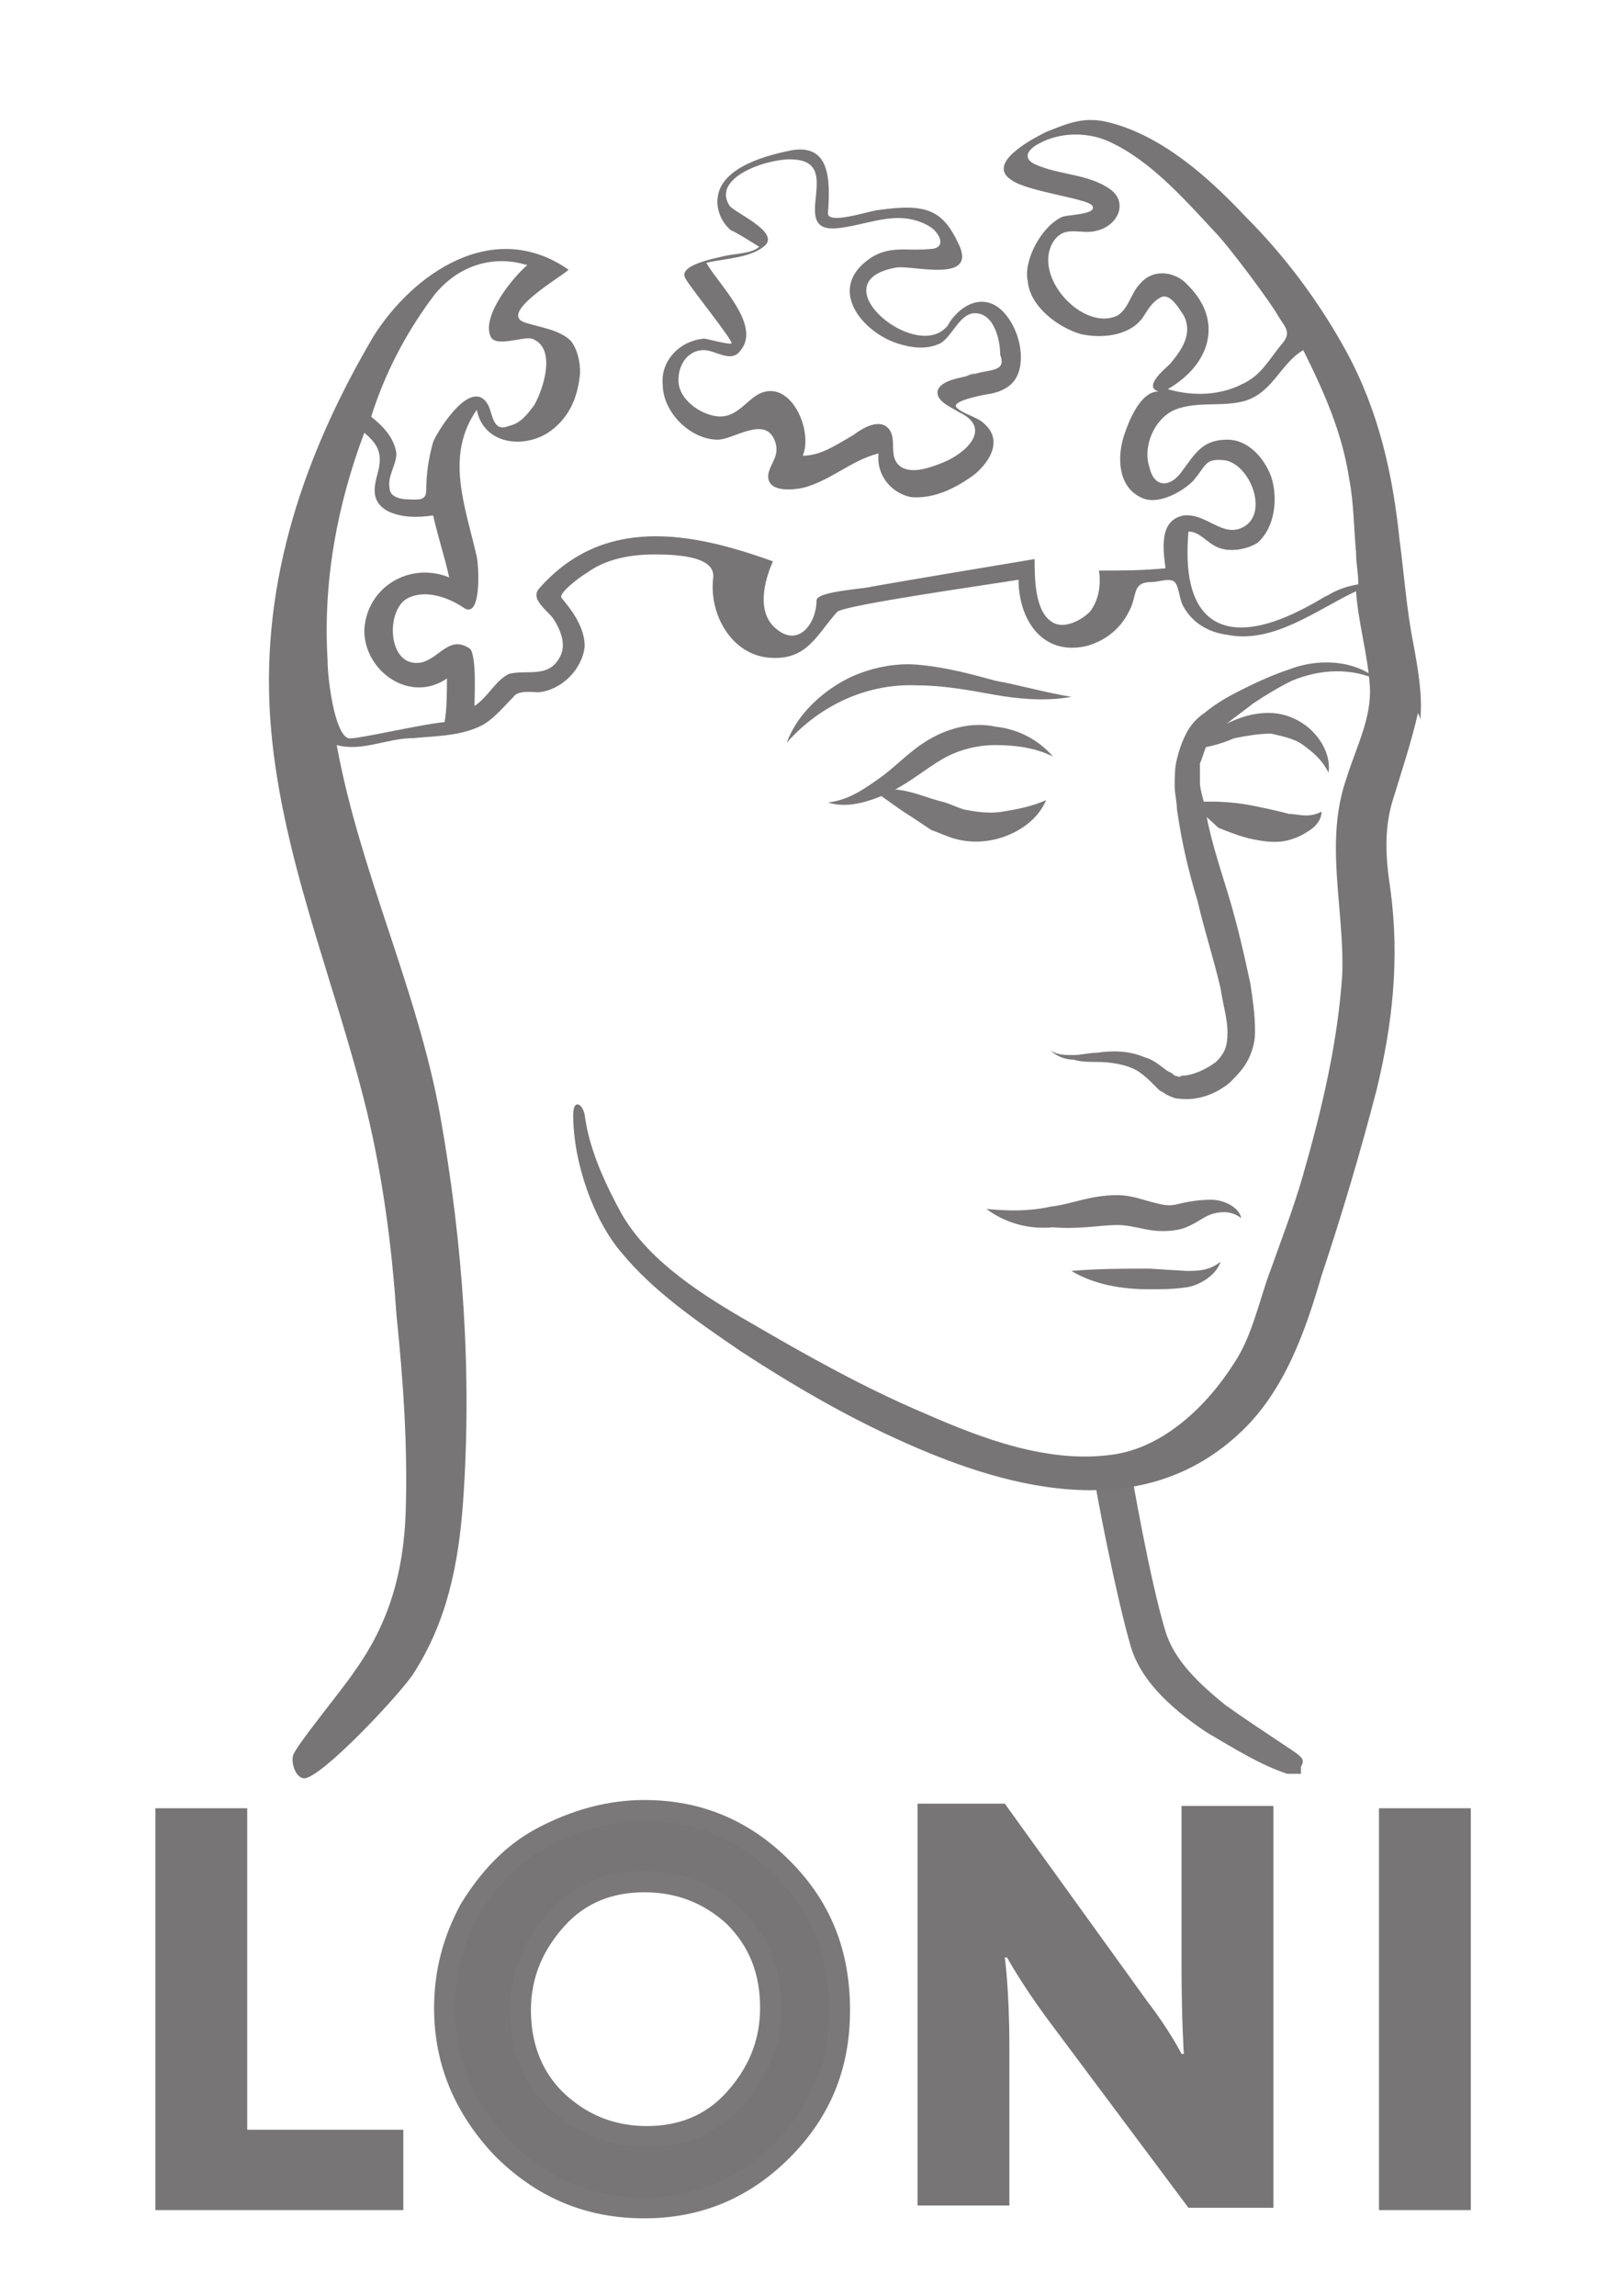
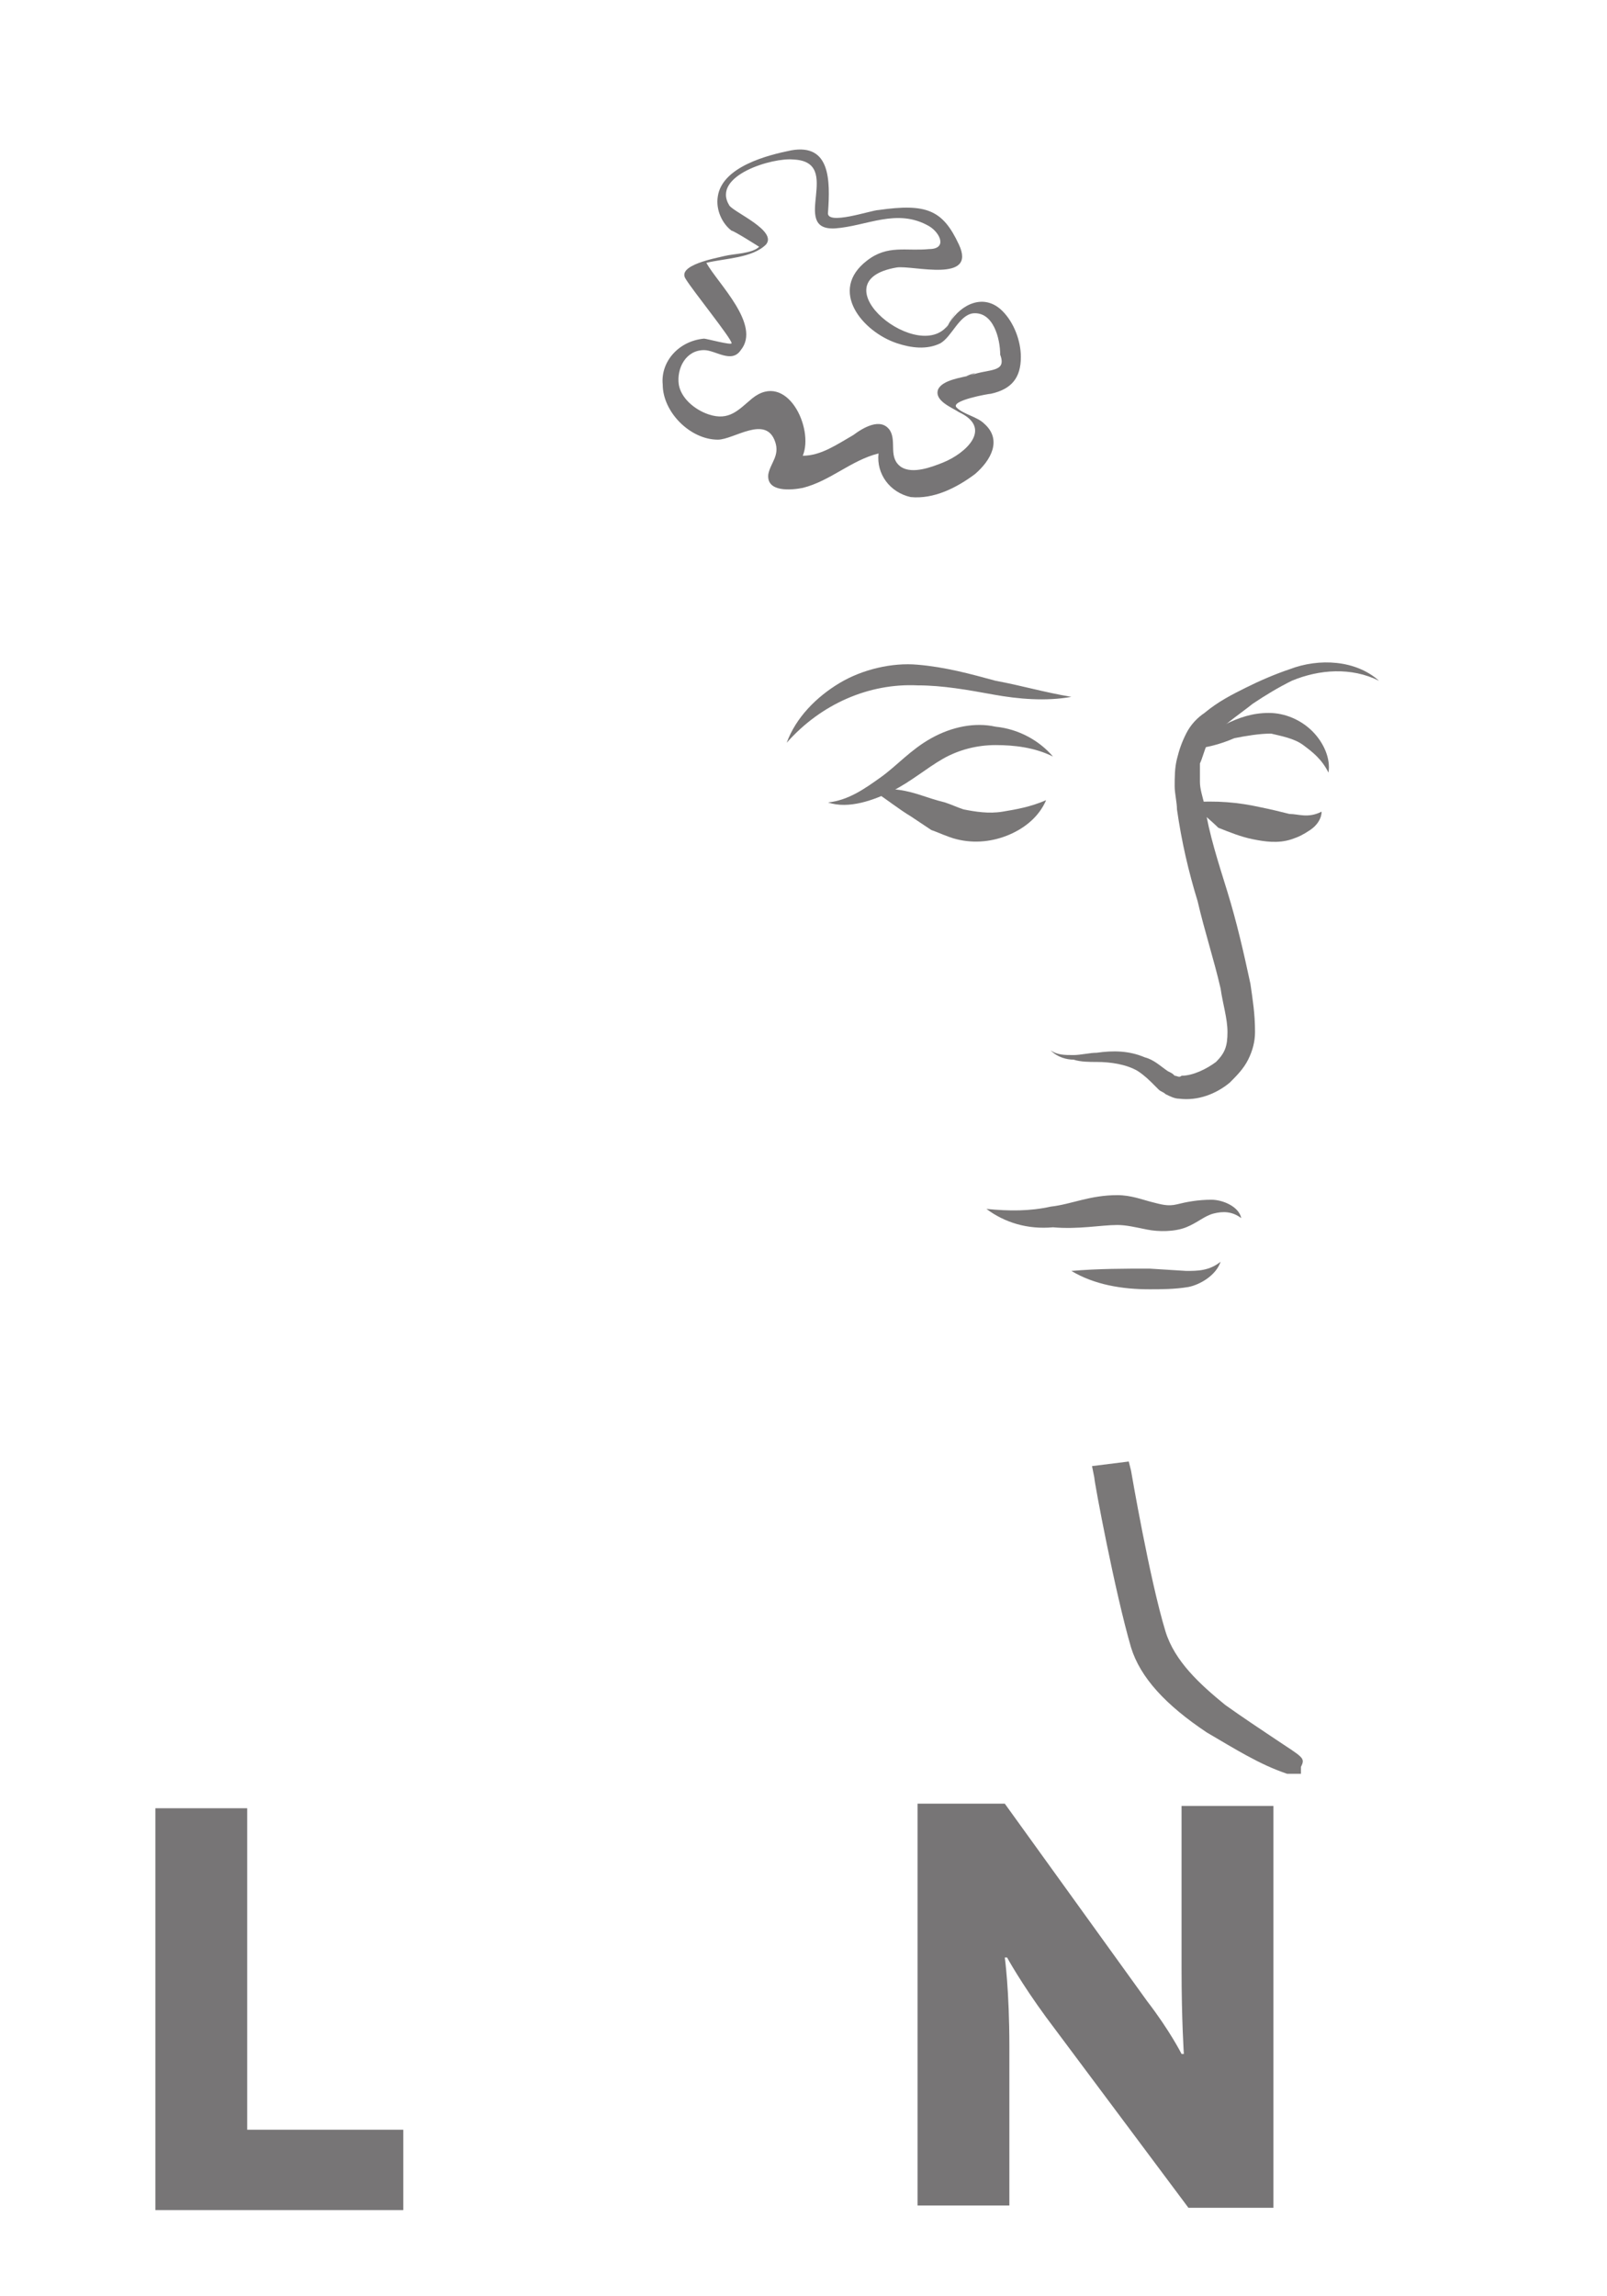
<svg xmlns="http://www.w3.org/2000/svg" version="1.1" id="Layer_1" x="0px" y="0px" viewBox="0 0 70 100" style="enable-background:new 0 0 70 100;" xml:space="preserve">
  <style type="text/css">
	.st0{fill:#990000;}
	.st1{fill:none;stroke:#990000;stroke-width:0.448;stroke-miterlimit:10;}
	.st2{fill:none;stroke:#990000;stroke-width:0.597;stroke-miterlimit:10;}
	.st3{fill:none;stroke:#990000;stroke-width:0.209;stroke-miterlimit:10;}
	.st4{fill:none;stroke:#990000;stroke-width:0.468;stroke-miterlimit:10;}
	.st5{fill:none;stroke:#990000;stroke-width:0.298;stroke-miterlimit:10;}
	.st6{fill:#990000;stroke:#990000;stroke-width:0.651;stroke-miterlimit:10;}
	.st7{fill:#990000;stroke:#990000;stroke-width:0.669;stroke-miterlimit:10;}
	.st8{fill:#990000;stroke:#990000;stroke-width:0.335;stroke-miterlimit:10;}
	.st9{fill:#990000;stroke:#990000;stroke-width:0.536;stroke-miterlimit:10;}
	.st10{fill:none;stroke:#990000;stroke-width:0.469;stroke-miterlimit:10;}
	.st11{fill:#990000;stroke:#990000;stroke-width:0.214;stroke-miterlimit:10;}
	.st12{fill:none;stroke:#990000;stroke-width:0.507;stroke-miterlimit:10;}
	.st13{fill:none;}
	.st14{enable-background:new    ;}
	.st15{fill:#5E6060;}
	.st16{fill:none;stroke:#990000;stroke-width:1.57;stroke-linecap:round;stroke-miterlimit:10;}
	.st17{fill:none;stroke:#990000;stroke-width:1.652;stroke-miterlimit:10;}
	.st18{fill:#FFCD05;}
	.st19{fill:none;stroke:#FFCD05;stroke-width:0.448;stroke-miterlimit:10;}
	.st20{fill:none;stroke:#FFCD05;stroke-width:0.597;stroke-miterlimit:10;}
	.st21{fill:none;stroke:#FFCD05;stroke-width:0.209;stroke-miterlimit:10;}
	.st22{fill:none;stroke:#FFCD05;stroke-width:0.468;stroke-miterlimit:10;}
	.st23{fill:none;stroke:#FFCD05;stroke-width:0.298;stroke-miterlimit:10;}
	.st24{fill:#FFCD05;stroke:#FFCD05;stroke-width:0.651;stroke-miterlimit:10;}
	.st25{fill:#FFCD05;stroke:#FFCD05;stroke-width:0.669;stroke-miterlimit:10;}
	.st26{fill:#FFCD05;stroke:#FFCD05;stroke-width:0.335;stroke-miterlimit:10;}
	.st27{fill:#FFCD05;stroke:#FFCD05;stroke-width:0.536;stroke-miterlimit:10;}
	.st28{fill:none;stroke:#FFCD05;stroke-width:0.469;stroke-miterlimit:10;}
	.st29{fill:#FFCD05;stroke:#FFCD05;stroke-width:0.214;stroke-miterlimit:10;}
	.st30{fill:none;stroke:#FFCD05;stroke-width:0.507;stroke-miterlimit:10;}
	.st31{fill:#FFFFFF;}
	.st32{fill:none;stroke:#FFCD05;stroke-width:1.57;stroke-linecap:round;stroke-miterlimit:10;}
	.st33{fill:none;stroke:#FFCD05;stroke-width:1.652;stroke-miterlimit:10;}
	.st34{fill:#777576;}
	.st35{fill:#777576;stroke:#7A7878;stroke-width:0.918;stroke-miterlimit:10;}
	.st36{fill:#7A7878;}
	.st37{fill:#797777;}
</style>
  <path class="st34" d="M10.768,78.747v14h6.8v3.5h-10.8v-17.5H10.768z" />
-   <path class="st35" d="M28.068,78.847c2.3,0,4.3,0.8,6,2.5s2.5,3.7,2.5,6.2c0,2.4-0.8,4.4-2.5,6.1s-3.7,2.5-6,2.5  c-2.5,0-4.5-0.9-6.2-2.6c-1.6-1.7-2.5-3.7-2.5-6.1c0-1.6,0.4-3,1.1-4.3c0.8-1.3,1.8-2.4,3.1-3.1  C25.068,79.247,26.568,78.847,28.068,78.847z M28.068,81.947c-1.5,0-2.8,0.5-3.8,1.6s-1.6,2.4-1.6,4c0,1.8,0.7,3.3,2,4.3  c1,0.8,2.2,1.2,3.5,1.2c1.5,0,2.8-0.5,3.8-1.6c1-1.1,1.6-2.4,1.6-4s-0.5-2.9-1.6-4C30.868,82.447,29.568,81.947,28.068,81.947z" />
  <path class="st34" d="M49.968,87.147c1,1.3,1.5,2.3,1.5,2.3h0.1c0,0-0.1-1.5-0.1-3.7v-7.1h4v17.5h-3.7l-6.2-8.3  c-1.1-1.5-1.7-2.6-1.7-2.6h-0.1c0,0,0.2,1.4,0.2,3.9v6.9h-4v-17.5h3.8L49.968,87.147z" />
-   <path class="st34" d="M64.068,78.747v17.5h-4v-17.5H64.068z" />
+   <path class="st34" d="M64.068,78.747v17.5h-4H64.068z" />
  <g>
    <g>
      <path class="st36" d="M56.268,77.247h-0.2c-1.2-0.4-2.3-1.1-3.5-1.8c-1.8-1.2-2.9-2.4-3.3-3.7c-0.7-2.4-1.6-7.2-1.6-7.4l-0.1-0.5    l1.6-0.2l0.1,0.4c0,0,0.8,4.7,1.5,7c0.4,1.3,1.5,2.3,2.6,3.2c0.7,0.5,1.6,1.1,2.2,1.5c1.2,0.8,1.3,0.8,1.1,1.2l0,0.3H56.268z" />
    </g>
    <g>
      <path class="st37" d="M36.068,34.947c0.9-0.1,1.6-0.6,2.3-1.1c0.7-0.5,1.3-1.2,2.2-1.7c0.9-0.5,1.9-0.7,2.8-0.5    c1,0.1,1.9,0.6,2.5,1.3c-0.8-0.4-1.7-0.5-2.5-0.5s-1.6,0.2-2.3,0.6c-0.7,0.4-1.4,1-2.2,1.4    C38.068,34.847,36.968,35.247,36.068,34.947z" />
    </g>
    <g>
      <path class="st37" d="M51.868,32.647c0.4-0.5,0.9-0.8,1.5-1.1s1.2-0.5,1.9-0.5c0.7,0,1.4,0.3,1.9,0.8s0.8,1.2,0.7,1.8    c-0.3-0.6-0.7-0.9-1.1-1.2s-1-0.4-1.4-0.5c-0.5,0-1.1,0.1-1.6,0.2C53.068,32.447,52.568,32.547,51.868,32.647z" />
    </g>
    <g>
      <path class="st37" d="M38.068,34.447c0.7-0.2,1.5,0,2.1,0.2c0.3,0.1,0.6,0.2,1,0.3c0.3,0.1,0.5,0.2,0.8,0.3    c0.5,0.1,1.1,0.2,1.7,0.1c0.6-0.1,1.2-0.2,1.9-0.5c-0.3,0.7-0.9,1.2-1.6,1.5s-1.5,0.4-2.3,0.2c-0.4-0.1-0.8-0.3-1.1-0.4    c-0.3-0.2-0.6-0.4-0.9-0.6C39.168,35.247,38.668,34.847,38.068,34.447z" />
    </g>
    <g>
      <path class="st37" d="M51.868,34.947c1.1-0.1,2.1,0,3,0.2c0.5,0.1,0.9,0.2,1.3,0.3c0.4,0,0.8,0.2,1.4-0.1c0,0.3-0.2,0.6-0.5,0.8    s-0.5,0.3-0.8,0.4c-0.6,0.2-1.2,0.1-1.7,0s-1-0.3-1.5-0.5C52.768,35.747,52.268,35.347,51.868,34.947z" />
    </g>
    <g>
      <path class="st37" d="M46.668,30.347c-1.1,0.2-2.3,0.1-3.4-0.1c-1.1-0.2-2.2-0.4-3.3-0.4c-2.1-0.1-4.2,0.8-5.7,2.5    c0.4-1.1,1.3-2,2.3-2.6s2.3-0.9,3.4-0.8c1.2,0.1,2.3,0.4,3.4,0.7C44.468,29.847,45.468,30.147,46.668,30.347z" />
    </g>
    <g>
      <path class="st37" d="M42.968,52.647c1,0.1,1.9,0.1,2.8-0.1c0.9-0.1,1.7-0.5,2.9-0.5c0.6,0,1.1,0.2,1.5,0.3s0.7,0.2,1.1,0.1    c0.4-0.1,0.9-0.2,1.5-0.2c0.5,0,1.2,0.3,1.3,0.8c-0.4-0.3-0.8-0.3-1.2-0.2c-0.4,0.1-0.7,0.4-1.2,0.6c-0.5,0.2-1.2,0.2-1.7,0.1    c-0.5-0.1-0.9-0.2-1.3-0.2c-0.7,0-1.7,0.2-2.8,0.1C44.768,53.547,43.768,53.247,42.968,52.647z" />
    </g>
    <g>
      <path class="st37" d="M46.668,55.347c1.2-0.1,2.3-0.1,3.4-0.1l1.6,0.1c0.5,0,1,0,1.5-0.4c-0.2,0.6-0.9,1-1.4,1.1    c-0.6,0.1-1.2,0.1-1.7,0.1C48.868,56.147,47.668,55.947,46.668,55.347z" />
    </g>
    <g>
      <path class="st37" d="M60.068,29.647c-1.2-0.6-2.6-0.5-3.8,0c-0.6,0.3-1.1,0.6-1.7,1c-0.5,0.4-1.1,0.8-1.5,1.2    c-0.2,0.2-0.4,0.4-0.5,0.6c-0.1,0.2-0.2,0.6-0.3,0.8c0,0.3,0,0.5,0,0.8s0.1,0.6,0.2,1c0.2,1.3,0.6,2.5,1,3.8s0.7,2.6,1,4    c0.1,0.7,0.2,1.3,0.2,2.1c0,0.4-0.1,0.8-0.3,1.2c-0.2,0.4-0.5,0.7-0.8,1c-0.6,0.5-1.4,0.8-2.2,0.7c-0.2,0-0.4-0.1-0.6-0.2    c-0.1-0.1-0.2-0.1-0.3-0.2c-0.1-0.1-0.2-0.2-0.2-0.2c-0.2-0.2-0.4-0.4-0.7-0.6c-0.5-0.3-1.2-0.4-1.8-0.4c-0.3,0-0.7,0-1-0.1    c-0.3,0-0.7-0.1-1-0.4c0.3,0.2,0.6,0.2,1,0.2c0.3,0,0.7-0.1,1-0.1c0.7-0.1,1.4-0.1,2.1,0.2c0.4,0.1,0.7,0.4,1,0.6    c0.2,0.1,0.2,0.1,0.3,0.2c0.1,0,0.2,0.1,0.3,0c0.5,0,1.1-0.3,1.5-0.6c0.4-0.4,0.5-0.7,0.5-1.3s-0.2-1.2-0.3-1.9    c-0.3-1.3-0.7-2.5-1-3.8c-0.4-1.3-0.7-2.6-0.9-4c0-0.3-0.1-0.7-0.1-1c0-0.4,0-0.8,0.1-1.2s0.2-0.7,0.4-1.1    c0.2-0.4,0.5-0.7,0.8-0.9c0.6-0.5,1.2-0.8,1.8-1.1c0.6-0.3,1.3-0.6,1.9-0.8C57.468,28.647,59.068,28.747,60.068,29.647z" />
    </g>
    <path class="st34" d="M41.368,14.047c-1.2,2-5.9-1.8-2.3-2.4c0.7-0.1,3.5,0.7,2.7-1c-0.7-1.5-1.4-1.8-3.5-1.5   c-0.3,0-2.3,0.7-2.2,0.1c0.1-1.4,0.1-3-1.6-2.7c-1,0.2-3,0.7-3.2,2c-0.1,0.6,0.2,1.2,0.6,1.5c0.1,0,1.2,0.7,1.2,0.7   c-0.3,0.3-1.1,0.3-1.5,0.4c-0.4,0.1-2.1,0.4-1.7,1c0.3,0.5,2,2.6,2,2.8c0,0.1-1.1-0.2-1.2-0.2c-1.1,0.1-1.9,1-1.8,2   c0,1.2,1.2,2.4,2.4,2.4c0.7,0,2.1-1.1,2.5,0.1c0.2,0.6-0.2,0.9-0.3,1.4c-0.1,0.8,1,0.7,1.5,0.6c1.2-0.3,2.1-1.2,3.3-1.5   c-0.1,0.9,0.5,1.7,1.4,1.9c1,0.1,2-0.4,2.8-1c0.7-0.6,1.2-1.5,0.4-2.2c-0.3-0.3-0.9-0.4-1.2-0.7c-0.3-0.3,1.4-0.6,1.5-0.6   c0.9-0.2,1.3-0.7,1.3-1.6c0-0.7-0.3-1.5-0.8-2C42.868,12.747,41.868,13.247,41.368,14.047   C40.768,15.047,42.168,12.647,41.368,14.047z M42.268,16.347c-0.4,0.1-1.2,0.2-1.4,0.6c-0.2,0.5,0.6,0.8,0.9,1   c1.5,0.7,0.3,1.8-0.7,2.2c-0.5,0.2-1.3,0.5-1.8,0.2c-0.6-0.4-0.2-1.1-0.5-1.6c-0.4-0.6-1.2-0.1-1.6,0.2c-0.7,0.4-1.4,0.9-2.2,0.9   c0.5-1.2-0.7-3.7-2.2-2.5c-0.6,0.5-1,1-1.9,0.7c-0.6-0.2-1.2-0.7-1.3-1.3c-0.1-0.7,0.3-1.5,1.1-1.5c0.5,0,1.2,0.6,1.6,0   c0.9-1.1-1-2.9-1.5-3.8c0.8-0.2,2-0.2,2.6-0.8c0.5-0.6-1.4-1.4-1.6-1.7c-0.8-1.3,1.9-2.1,2.8-2c2.2,0.1-0.2,3.1,1.8,3   c1.4-0.1,2.7-0.9,4.1-0.1c0.5,0.3,0.8,1,0,1c-1,0.1-1.8-0.2-2.7,0.5c-1.7,1.3-0.2,3.1,1.3,3.6c0.6,0.2,1.3,0.3,1.9,0   c0.5-0.3,0.8-1.2,1.4-1.3c0.9-0.1,1.2,1.1,1.2,1.8C43.868,16.247,43.068,16.047,42.268,16.347   C41.568,16.547,42.968,16.047,42.268,16.347z" />
-     <path class="st34" d="M61.868,31.347c0.1-1.1-0.1-2.2-0.3-3.3c-0.3-1.5-0.4-3-0.6-4.5c-0.3-2.9-0.9-5.6-2.3-8.2   c-1.2-2.2-2.7-4.2-4.4-5.9c-1.6-1.7-3.6-3.5-5.9-4.1c-1.1-0.3-1.8,0-2.8,0.4c-0.8,0.4-2.6,1.4-1.5,2.1c0.7,0.5,3.3,0.8,3.5,1.1   c0.3,0.4-1.1,0.4-1.3,0.5c-0.9,0.4-1.7,1.9-1.5,2.8c0.1,1.1,1.3,2,2.3,2.3c0.9,0.2,2.1,0.1,2.7-0.7c0.2-0.3,0.4-0.7,0.8-0.9   s0.8,0.5,1,0.8c0.4,0.8-0.1,1.5-0.6,2.1c-0.2,0.2-1.2,1-0.5,1.2c-0.8,0-1.3,1.3-1.5,1.9c-0.3,0.9-0.3,2.2,0.7,2.7   c0.7,0.4,1.8-0.2,2.3-0.7c0.6-0.7,0.5-1,1.4-0.9c1.1,0.2,1.9,2.3,0.8,2.9c-0.9,0.5-1.6-0.6-2.6-0.5c-1.1,0.2-0.9,1.5-0.8,2.3   c-1,0.1-1.9,0.1-2.9,0.1c0.1,0.6,0,1.3-0.4,1.8c-0.4,0.4-1.2,0.8-1.7,0.4c-0.7-0.5-0.7-1.9-0.7-2.7c-2.4,0.4-4.8,0.8-7.1,1.2   c-0.3,0.1-2.4,0.2-2.4,0.6c0,1-0.8,2.1-1.8,1.2c-0.8-0.7-0.5-2-0.1-2.9c-3.6-1.3-7.4-2-10.2,1.2c-0.4,0.5,0.5,1,0.7,1.4   c0.3,0.5,0.5,1.1,0.2,1.6c-0.5,0.9-1.4,0.5-2.2,0.7c-0.6,0.3-0.9,1-1.5,1.4c0-0.4,0.1-2.2-0.2-2.5c-0.9-0.6-1.3,0.4-2.1,0.6   c-1.5,0.3-1.6-2.3-0.6-2.8c0.8-0.4,1.8,0,2.4,0.4c0.8,0.6,0.7-1.7,0.6-2.2c-0.5-2.2-1.4-4.4,0-6.4c0.3,1.5,2,1.7,3.1,1   c0.9-0.6,1.3-1.5,1.4-2.6c0-0.5-0.1-1-0.4-1.4c-0.5-0.5-1.4-0.6-2-0.8c-1.2-0.4,1.6-2,1.9-2.3c-3.3-2.3-6.8,0.2-8.5,2.9   c-3,5.1-4.9,10.6-4.5,16.6c0.4,5.9,2.8,11.4,4.2,17.1c0.7,2.9,1.1,5.9,1.3,8.9c0.3,2.9,0.5,5.8,0.4,8.7c-0.1,2.5-0.7,4.7-2.2,6.8   c-0.6,0.9-2.6,3.3-2.7,3.7c-0.1,0.3,0.1,1,0.5,1c0.8-0.1,4-3.5,4.7-4.5c1.5-2.3,2-4.8,2.2-7.5c0.4-5.6,0-11.3-1-16.9   c-1-5.5-3.5-10.6-4.5-16.1c1.1,0.3,2.2-0.3,3.3-0.3c1.1-0.1,2.2-0.1,3.1-0.6c0.5-0.3,0.9-0.8,1.3-1.2c0.2-0.3,0.8-0.2,1.1-0.2   c1-0.1,1.9-1,2-2c0-0.8-0.5-1.5-1-2.1c-0.2-0.2,0.9-1,1.1-1.1c0.8-0.6,1.9-0.8,2.9-0.8c0.7,0,2.7,0,2.6,1c-0.2,1.6,0.8,3.4,2.5,3.5   c1.6,0.1,2-1,2.9-2c0.3-0.3,6.7-1.2,7.9-1.4c0,1.7,1,3.3,2.9,2.9c0.8-0.2,1.5-0.7,1.9-1.5c0.4-0.7,0.1-1.3,1-1.3c0.3,0,0.8-0.2,1,0   s0.2,0.8,0.4,1.1c0.4,0.7,1.1,1.1,1.9,1.2c2,0.4,3.9-1.1,5.6-1.9c0.1,1.4,0.5,2.7,0.6,4.1c0.1,1.4-0.6,2.7-1,4   c-1,2.8-0.1,5.7-0.2,8.6c-0.2,3-0.9,5.9-1.7,8.7c-0.4,1.4-0.9,2.7-1.4,4.1c-0.5,1.3-0.8,2.9-1.6,4.1c-1.2,1.9-3.1,3.7-5.3,4   c-2.8,0.4-5.7-0.7-8.2-1.8c-2.6-1.1-5.1-2.5-7.5-3.9c-2.1-1.2-4.5-2.7-5.7-4.8c-0.6-1.1-1.4-2.7-1.6-4.3c-0.1-0.5-0.5-0.7-0.5,0   c0,2.1,0.9,4.6,2.1,6c1.4,1.7,3.3,3,5.2,4.3c2.3,1.5,4.7,2.9,7.2,4c4.7,2.1,10.4,3.5,14.6-0.5c1.9-1.8,2.8-4.4,3.5-6.8   c0.9-2.7,1.7-5.4,2.4-8.1c0.7-2.9,1-5.7,0.6-8.7c-0.2-1.3-0.3-2.6,0.1-3.9c0.4-1.3,0.8-2.5,1.1-3.8   C61.868,31.247,61.868,31.347,61.868,31.347C61.868,31.047,61.868,31.247,61.868,31.347z M18.768,13.047c1-1.4,2.6-2,4.2-1.5   c-0.6,0.5-2,2.2-1.6,3.1c0.2,0.5,1.4,0,1.8,0.1c1.1,0.4,0.5,2.2,0.1,2.9c-0.3,0.4-0.6,0.8-1.1,0.9c-0.7,0.3-0.7-0.5-0.9-0.9   c-0.7-1.3-2.2,1.1-2.4,1.6c-0.2,0.7-0.3,1.4-0.3,2.1c0,0.5-0.4,0.4-0.8,0.4c-0.3,0-0.8-0.1-0.8-0.5c-0.1-0.5,0.3-1,0.3-1.5   c-0.1-0.7-0.6-1.2-1.1-1.6C16.768,16.247,17.668,14.547,18.768,13.047C20.168,11.147,17.668,14.547,18.768,13.047z M15.168,32.147   c-0.6-0.2-0.9-2.6-0.9-3.4c-0.2-3.4,0.4-6.7,1.6-9.9c0.6,0.5,0.8,0.9,0.6,1.7c-0.2,0.7-0.3,1.3,0.4,1.7c0.6,0.3,1.3,0.3,2,0.2   c0.2,0.9,0.5,1.8,0.7,2.7c-1.7-0.7-3.6,0.4-3.7,2.3c0,1.8,2,3.2,3.6,2.1c0,0.6,0,1.3-0.1,1.9   C18.268,31.547,15.368,32.247,15.168,32.147z M51.768,12.447c-0.5-0.6-1.5-0.8-2.1-0.1c-0.4,0.4-0.5,1.1-1,1.4   c-1.5,0.7-3.7-1.7-2.8-3.2c0.5-0.8,1.2-0.3,1.9-0.5c0.9-0.2,1.4-1.2,0.6-1.8c-1-0.7-2.2-0.6-3.3-1.1c-0.6-0.3-0.2-0.7,0.2-0.9   c0.9-0.5,2.1-0.5,3-0.1c1.8,0.8,3.3,2.5,4.6,3.9c0.7,0.7,2.6,3.3,2.8,3.7c0.3,0.5,0.6,0.7,0.2,1.2c-0.6,0.7-0.9,1.4-1.8,1.8   c-1,0.5-2.2,0.5-3.2,0.2C52.768,15.847,53.268,13.947,51.768,12.447C51.368,12.047,52.668,13.347,51.768,12.447z M57.668,26.047   c0,0,0.1,0,0.1-0.1c-1.3,0.8-3.6,2-5,1c-1.1-0.8-1.1-2.6-1-3.8c0.5,0,0.8,0.5,1.3,0.7s1.2,0.1,1.7-0.2c0.8-0.7,0.9-2,0.6-2.9   c-0.3-0.8-1-1.6-1.9-1.6c-1.1,0-1.4,0.6-2,1.4c-0.5,0.7-1.2,0.7-1.4-0.2c-0.3-0.9,0.2-2.1,1.1-2.5c1-0.4,2.1-0.1,3.1-0.4   c1.2-0.4,1.5-1.6,2.5-2.2c0.9,1.8,1.7,3.6,2,5.6c0.2,1,0.2,2.1,0.3,3.2c0,0.5,0.1,0.9,0.1,1.4   C58.568,25.547,58.068,25.747,57.668,26.047C57.768,25.947,58.068,25.747,57.668,26.047z" />
  </g>
</svg>